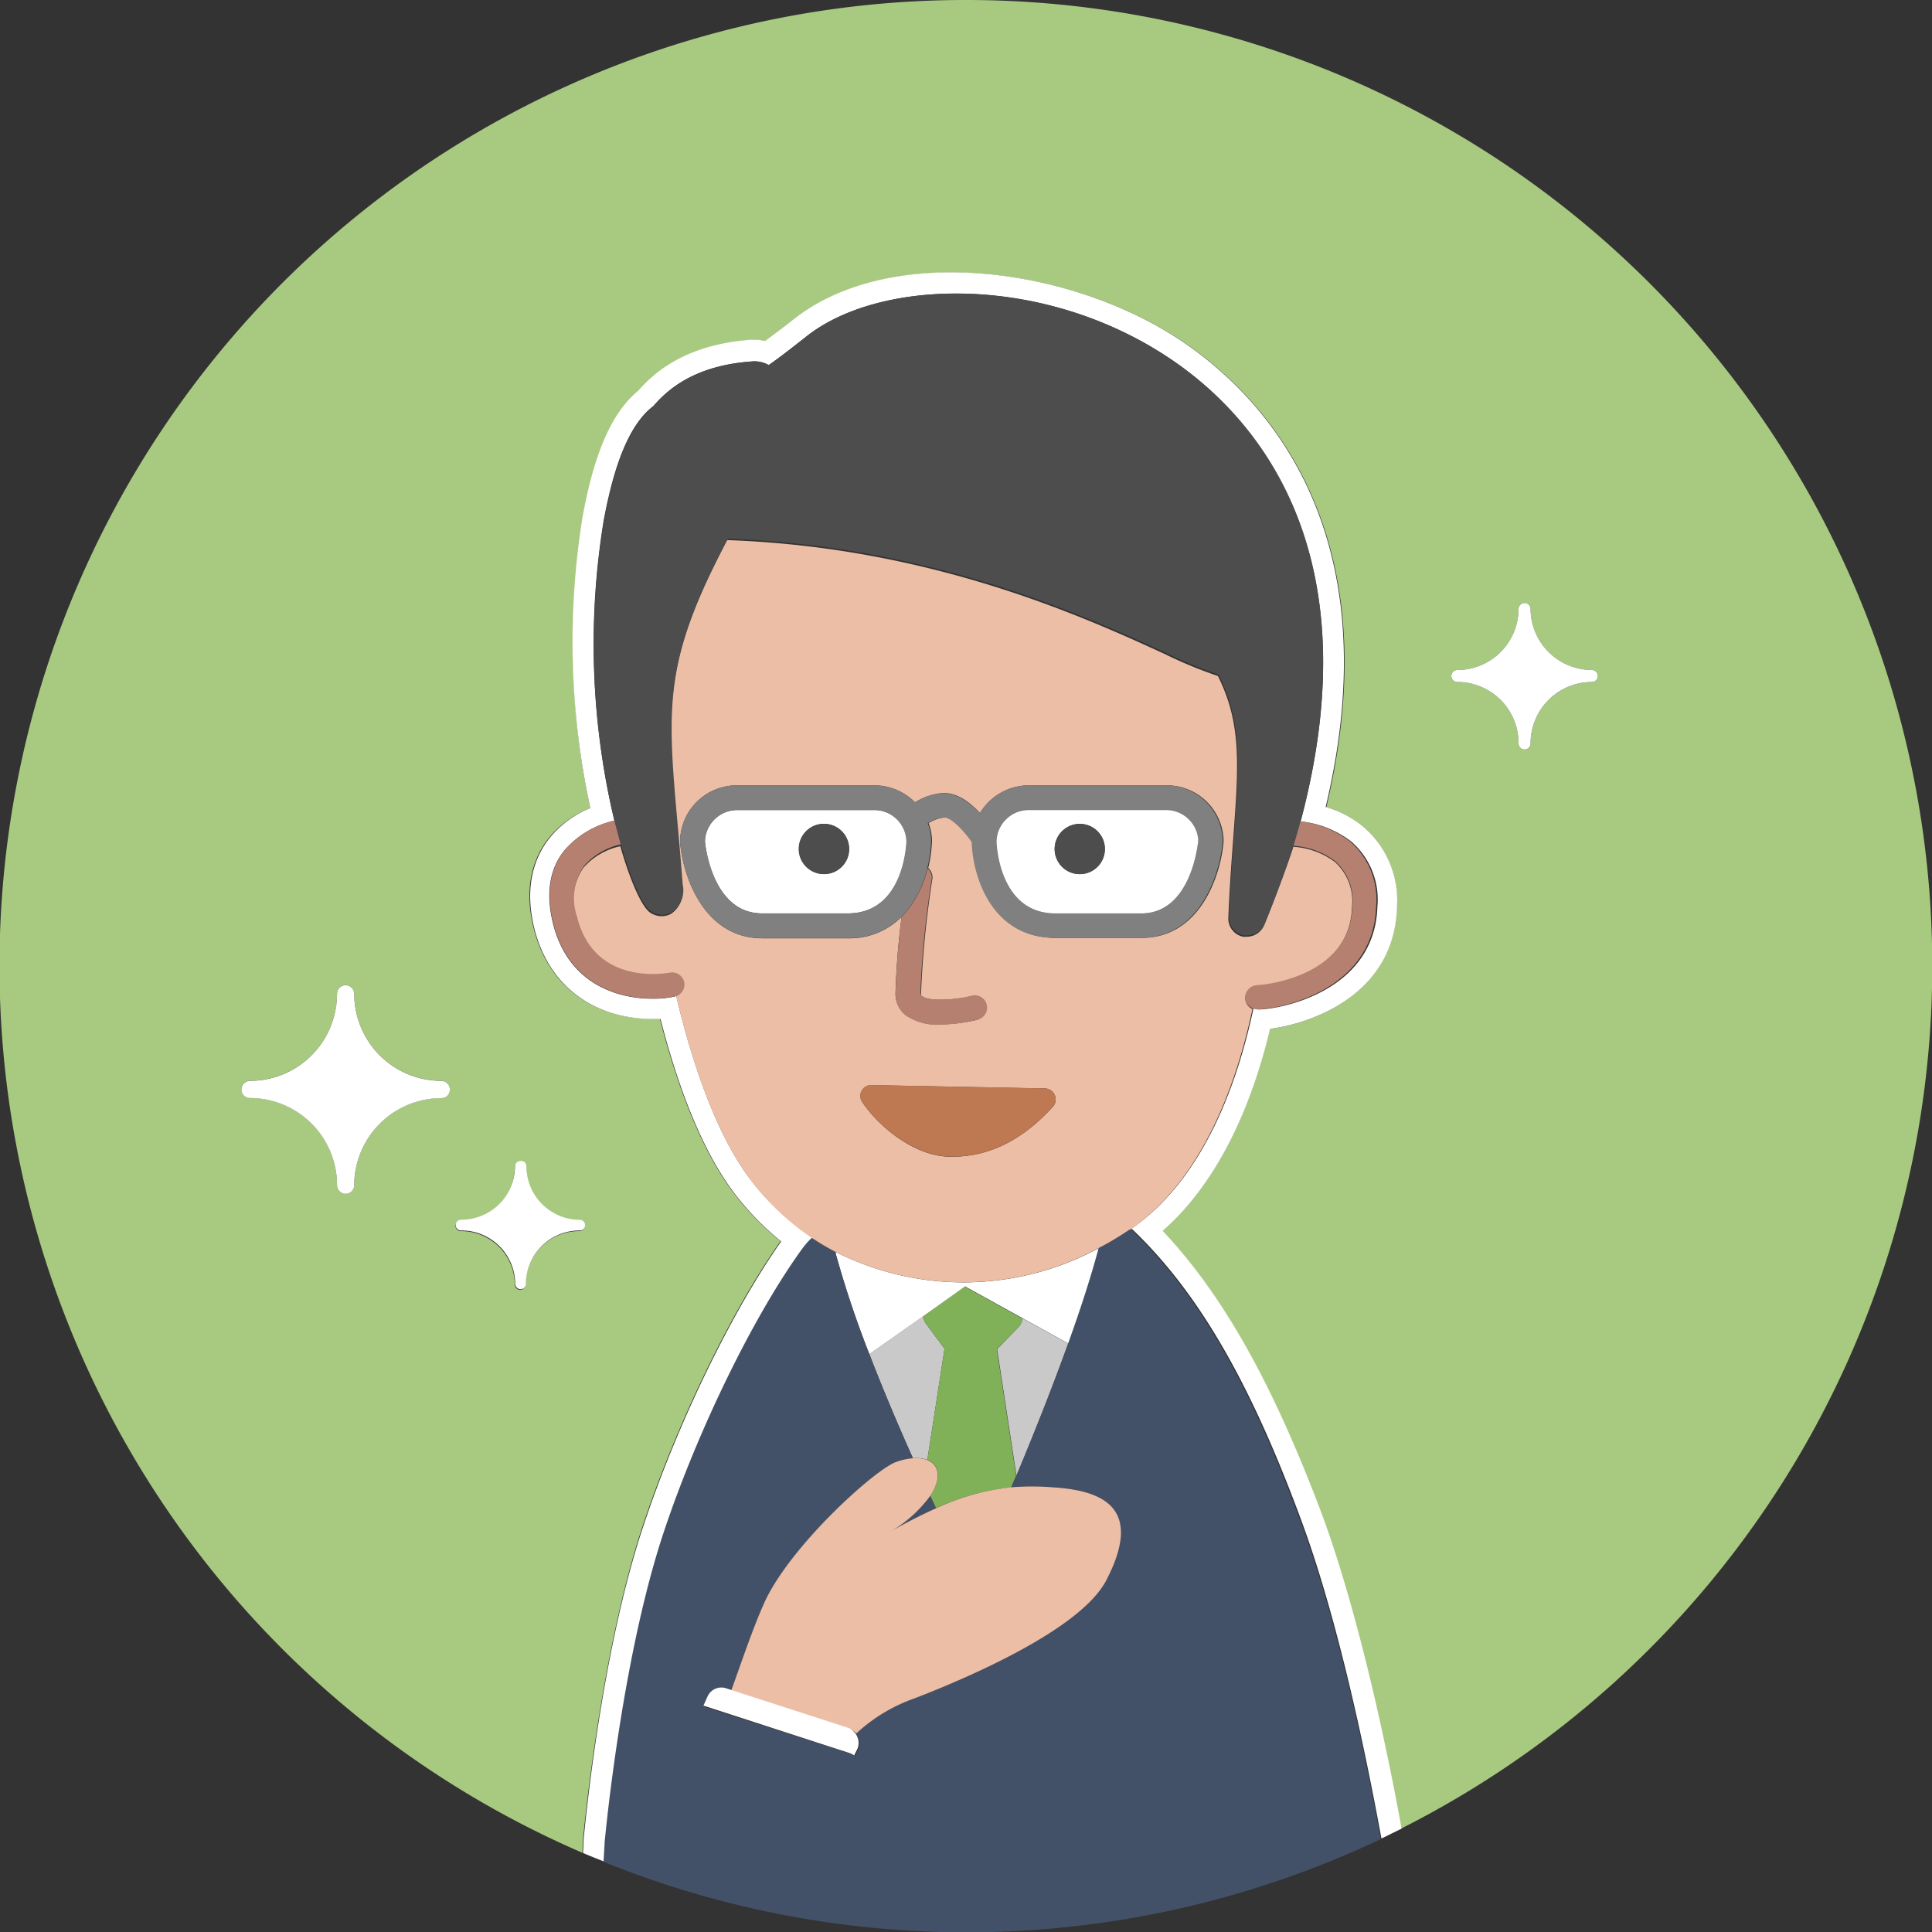
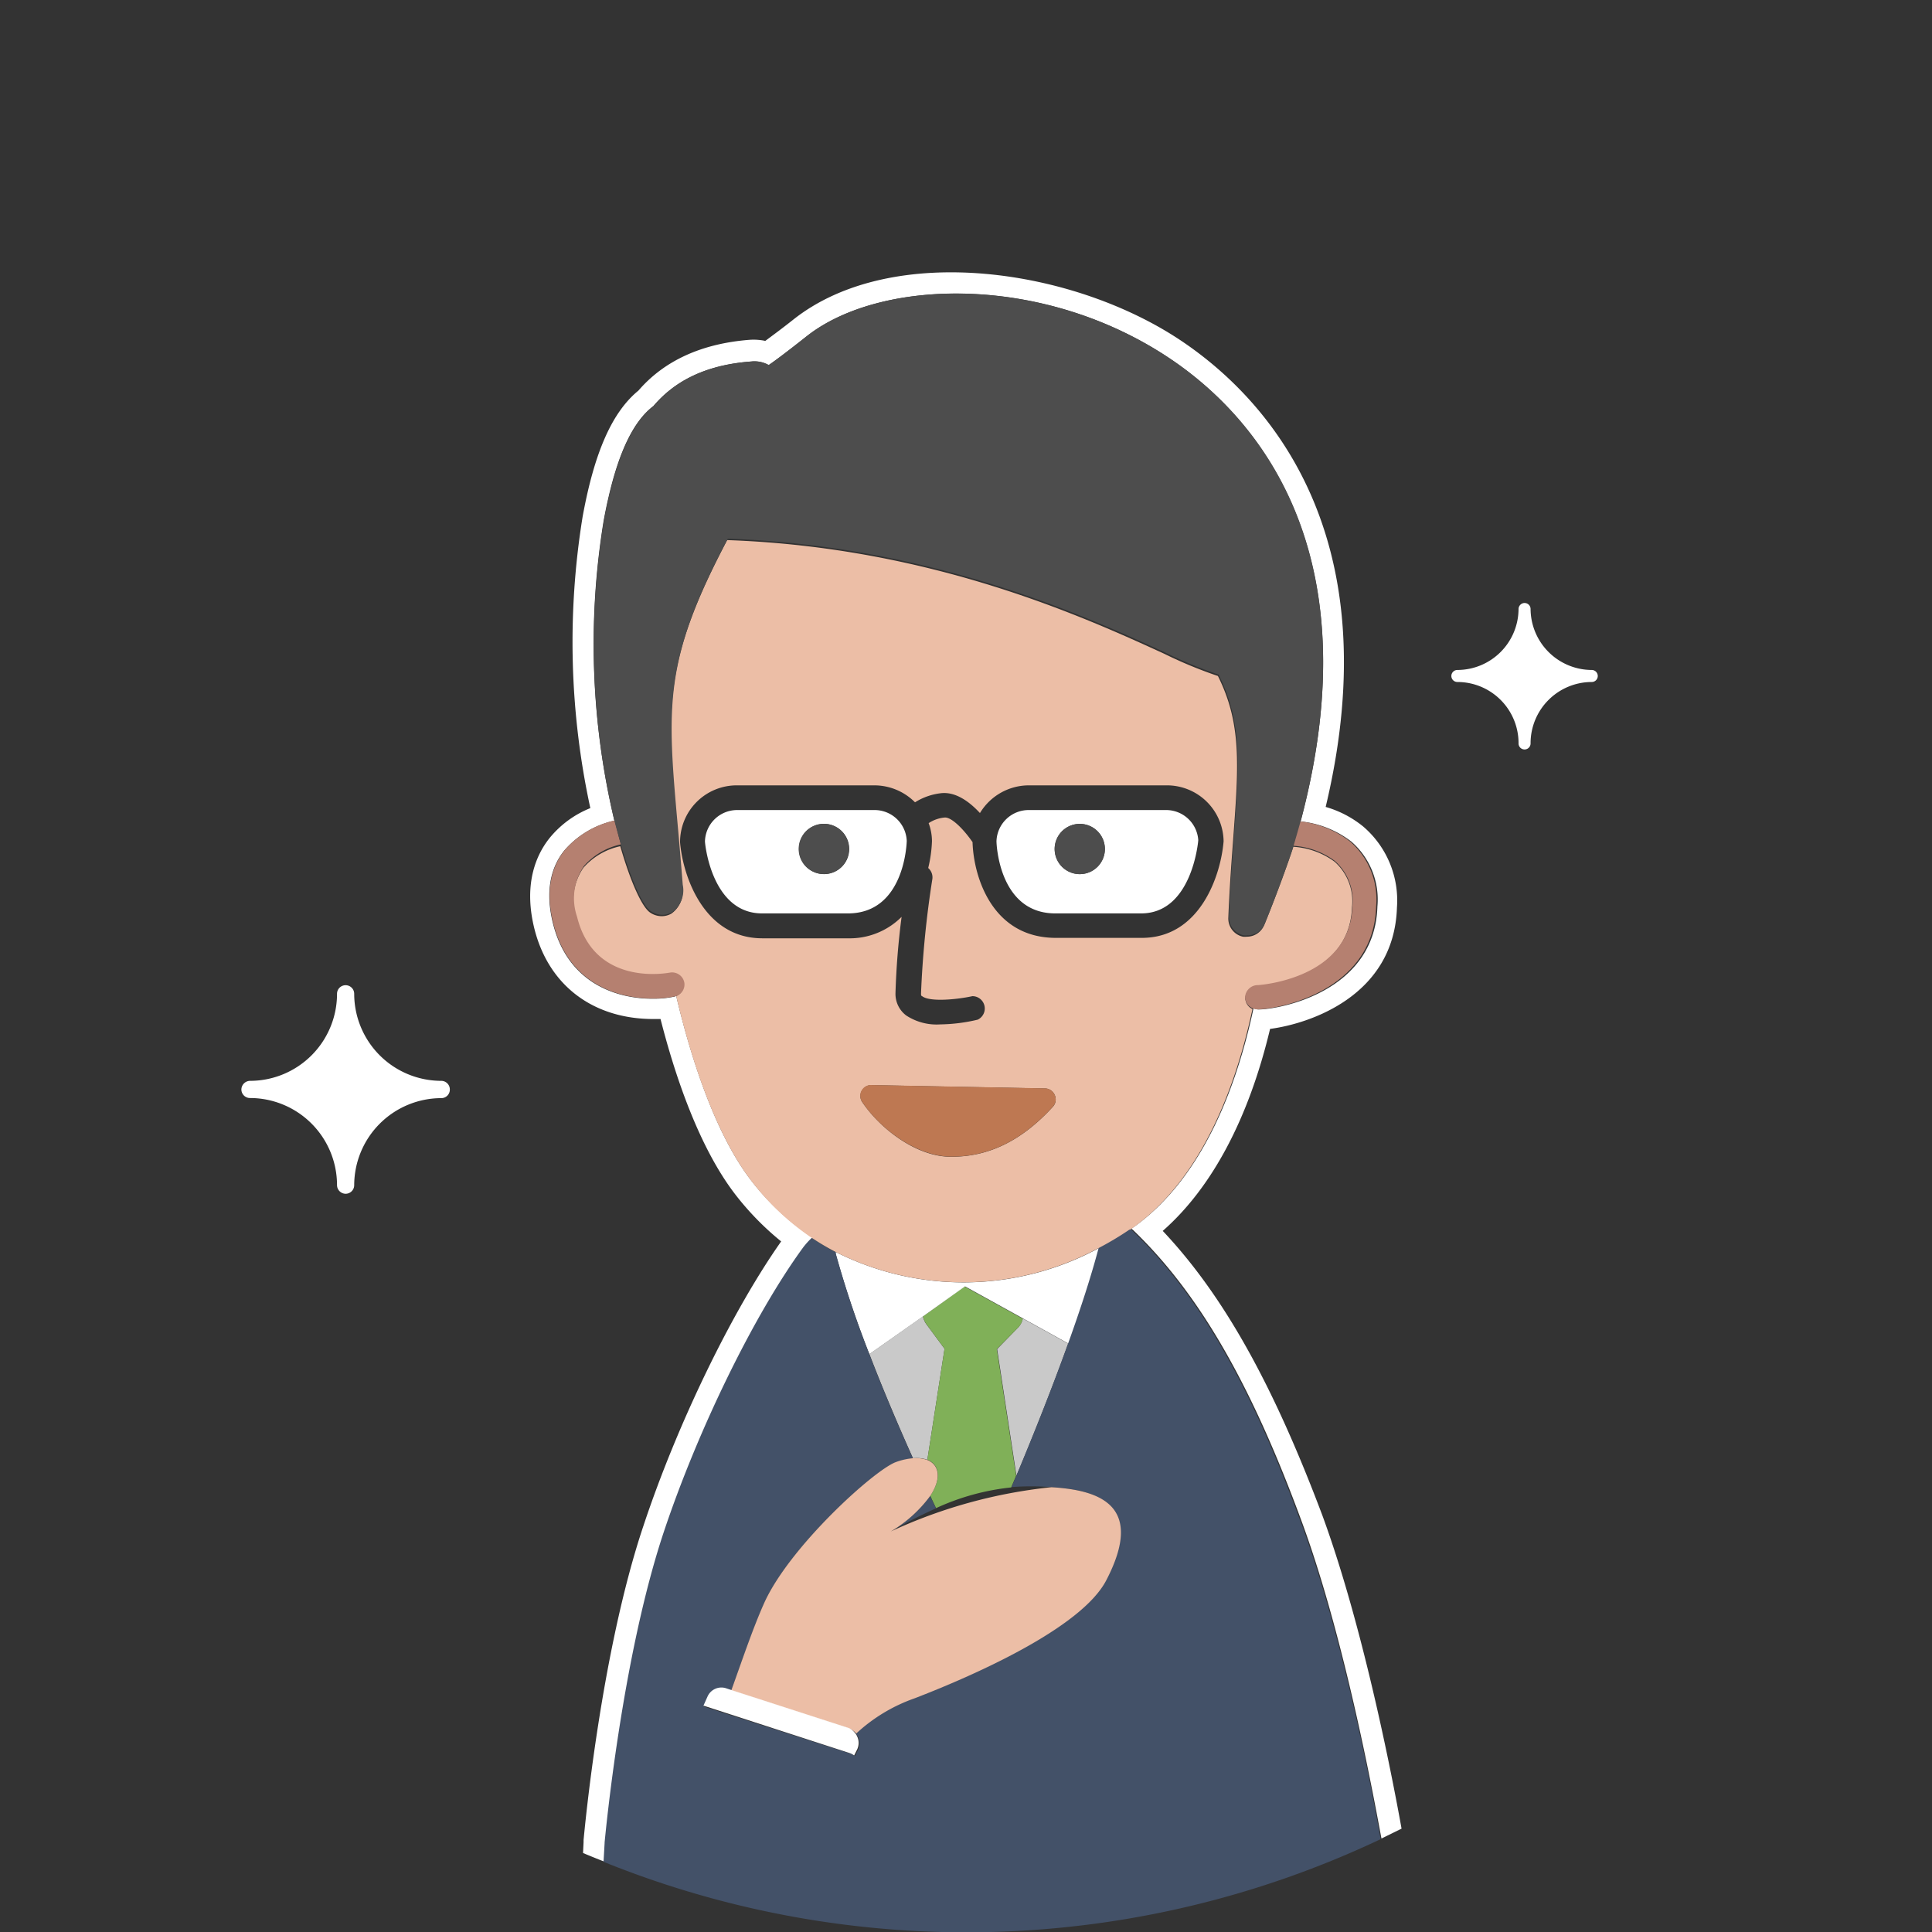
<svg xmlns="http://www.w3.org/2000/svg" viewBox="0 0 180 180">
  <rect x="0" y="0" width="180" height="180" fill="#333333" stroke="none" />
  <defs>
    <style>.cls-1{fill:#a8ca80;}.cls-2{fill:#fff;}.cls-3{fill:#c9c9c9;}.cls-4{fill:#80b058;}.cls-5{fill:#435168;}.cls-6{fill:#ecbea6;}.cls-7{fill:#b58070;}.cls-8{fill:#4d4d4d;}.cls-9{fill:gray;}.cls-10{fill:#be7852;}</style>
  </defs>
  <g id="レイヤー_2" data-name="レイヤー 2">
    <g id="レイヤー_1-2" data-name="レイヤー 1">
-       <path class="cls-1" d="M90,0A90,90,0,0,0,54.26,172.62l.05-1c0-.07,0-.15,0-.21.07-.69,1.62-17.37,5.58-29.28,3.15-9.48,8.25-20,12.83-26.49a26.41,26.41,0,0,1-4.3-4.41c-3.35-4.37-5.58-11-6.94-16.31h-.66c-5.69,0-9.85-3.2-11.13-8.57-1-4.12.25-6.79,1.46-8.3A9.41,9.41,0,0,1,55,75.29a73,73,0,0,1-.66-27.12c1.1-6,2.76-9.79,5.2-11.76,2.41-2.79,5.89-4.38,10.35-4.73a5.36,5.36,0,0,1,1.47.1c.68-.5,1.56-1.18,2.63-2,9.21-7.27,26.22-4.77,36.33,2.13,7.66,5.22,19.35,17.72,13.25,43.29A9.83,9.83,0,0,1,127,77a9.06,9.06,0,0,1,3.12,7.56c-.26,8.31-8.27,10.85-11.82,11.31-2,8.38-5.42,14.81-10,18.82,5.68,6,10.29,14.32,14.78,26.56,4,10.91,6.74,25.66,7.37,29.16A90,90,0,0,0,90,0ZM41.11,102.3A8.13,8.13,0,0,0,33,110.41h0a.8.8,0,0,1-.8.8.81.81,0,0,1-.8-.81,8.12,8.12,0,0,0-8.11-8.11.8.8,0,0,1-.8-.79.82.82,0,0,1,.8-.81,8.11,8.11,0,0,0,8.11-8.11.8.8,0,0,1,1.6,0,8.12,8.12,0,0,0,8.11,8.11h0a.8.8,0,0,1,.79.81A.79.79,0,0,1,41.11,102.3ZM54,113.71h0a.5.5,0,0,1,.47.52.49.49,0,0,1-.52.47,5,5,0,0,0-5,5,.48.48,0,0,1-.47.47.51.51,0,0,1-.52-.47,5,5,0,0,0-5-5h-.05a.5.5,0,0,1,.05-1,5,5,0,0,0,5-5v0a.51.51,0,0,1,.52-.47.48.48,0,0,1,.47.51A5,5,0,0,0,54,113.71Zm94.3-50.17a5.71,5.71,0,0,0-5.7,5.7,0,0,0,0,1,0,.05.56.56,0,0,1-1.12-.05,5.7,5.7,0,0,0-5.7-5.7.56.56,0,1,1,0-1.12,5.71,5.71,0,0,0,5.7-5.7.57.57,0,0,1,.54-.54.56.56,0,0,1,.58.54,5.72,5.72,0,0,0,5.7,5.7.56.56,0,1,1,0,1.12Z" />
      <path class="cls-2" d="M108.33,114.68c4.56-4,8-10.44,10-18.82,3.55-.46,11.56-3,11.82-11.31A9.06,9.06,0,0,0,127,77a9.83,9.83,0,0,0-3.49-1.82c6.1-25.57-5.59-38.07-13.25-43.29-10.11-6.9-27.12-9.4-36.33-2.13-1.07.85-2,1.53-2.63,2a5.36,5.36,0,0,0-1.47-.1c-4.46.35-7.94,1.94-10.35,4.73-2.44,2-4.1,5.72-5.2,11.76A73,73,0,0,0,55,75.29a9.41,9.41,0,0,0-3.79,2.78c-1.21,1.51-2.44,4.18-1.46,8.3,1.28,5.37,5.44,8.57,11.13,8.57h.66c1.36,5.33,3.59,11.94,6.94,16.31a26.41,26.41,0,0,0,4.3,4.41c-4.58,6.5-9.68,17-12.83,26.49-4,11.91-5.51,28.59-5.58,29.28,0,.06,0,.14,0,.21l-.05,1q1,.42,2,.81l.1-1.75v-.06c.07-.69,1.6-17.13,5.49-28.85,3.19-9.61,8.42-20.29,13-26.57a7.31,7.31,0,0,1,.81-.9A24,24,0,0,1,70,110c-3.22-4.18-5.5-10.89-7-17.22a.69.69,0,0,1-.15.07,9.44,9.44,0,0,1-2.05.2c-3.17,0-7.91-1.29-9.31-7.13-.65-2.72-.28-5,1.1-6.7a8.62,8.62,0,0,1,4.65-2.76,71.05,71.05,0,0,1-1-27.95c.13-.7.26-1.36.41-2,1-4.43,2.39-7.3,4.22-8.68C62.67,35.72,65.46,34,70,33.68a2.69,2.69,0,0,1,1.62.35q1.11-.78,3.56-2.71c6.88-5.43,22.17-5.84,34,2.21,7.51,5.13,18.79,17.44,12,43a9.29,9.29,0,0,1,4.71,1.87,7.15,7.15,0,0,1,2.44,6.06c-.24,8-9.22,9.59-11.07,9.59h0a1.09,1.09,0,0,1-.47-.12c-1.8,8.42-5.3,16.36-11.39,20.55a1,1,0,0,1,.17.12c6.14,5.9,11,14.32,15.76,27.3h0c4.24,11.57,7,27.5,7.38,29.39l1.87-.92c-.63-3.5-3.37-18.25-7.37-29.16C118.62,129,114,120.69,108.33,114.68Z" />
      <path class="cls-2" d="M41.12,100.7h0A8.12,8.12,0,0,1,33,92.59a.8.8,0,0,0-1.6,0,8.11,8.11,0,0,1-8.11,8.11.82.82,0,0,0-.8.81.8.8,0,0,0,.8.79,8.12,8.12,0,0,1,8.11,8.11.81.81,0,0,0,.8.81.8.8,0,0,0,.8-.8h0a8.13,8.13,0,0,1,8.11-8.11.79.79,0,0,0,.8-.79A.8.8,0,0,0,41.12,100.7Z" />
-       <path class="cls-2" d="M48.5,108.17a.51.51,0,0,0-.52.47v0a5,5,0,0,1-5,5,.5.5,0,0,0-.05,1H43a5,5,0,0,1,5,5,.51.51,0,0,0,.52.47.48.48,0,0,0,.47-.47,5,5,0,0,1,5-5,.49.49,0,0,0,.52-.47.5.5,0,0,0-.47-.52h0a5,5,0,0,1-5-5A.48.48,0,0,0,48.5,108.17Z" />
      <path class="cls-2" d="M148.3,62.42a5.72,5.72,0,0,1-5.7-5.7.56.56,0,0,0-.58-.54.57.57,0,0,0-.54.54,5.71,5.71,0,0,1-5.7,5.7.56.56,0,1,0,0,1.12,5.7,5.7,0,0,1,5.7,5.7.56.56,0,0,0,1.12.05,0,0,0,0,0,0-.05,5.71,5.71,0,0,1,5.7-5.7.56.56,0,1,0,0-1.12Z" />
      <path class="cls-3" d="M86.4,136,88,125.66l-1.71-2.31a1.93,1.93,0,0,1-.3-.71L81,126.16c1.26,3.27,2.67,6.6,4.06,9.7A3.2,3.2,0,0,1,86.4,136Z" />
      <path class="cls-3" d="M94.85,123.69l-1.95,2,1.8,11.8c1.62-3.87,3.33-8.17,4.82-12.31l-4.23-2.34A1.68,1.68,0,0,1,94.85,123.69Z" />
      <path class="cls-4" d="M94.85,123.69a1.68,1.68,0,0,0,.44-.83l-5.43-3L86,122.64a1.93,1.93,0,0,0,.3.71L88,125.66,86.4,136c1.13.45,1.35,1.74.27,3.36.18.4.36.77.54,1.15a22.17,22.17,0,0,1,7-1.93c.15-.36.31-.72.46-1.09l-1.8-11.8Z" />
      <path class="cls-2" d="M77.85,116.64l0,.14A95.38,95.38,0,0,0,81,126.16L86,122.64l3.91-2.79,5.43,3,4.23,2.34c1.14-3.17,2.14-6.24,2.85-8.93A26.48,26.48,0,0,1,77.85,116.64Z" />
      <path class="cls-5" d="M121.23,141.93c-4.76-13-9.62-21.4-15.76-27.3a1,1,0,0,0-.17-.12l-.07,0a28.79,28.79,0,0,1-2.86,1.71c-.71,2.69-1.71,5.76-2.85,8.93-1.49,4.14-3.2,8.44-4.82,12.31-.15.37-.31.73-.46,1.09a23.7,23.7,0,0,1,3.68,0c4.33.26,8.79,1.59,5.11,8.67-2.35,4.51-12.67,9-17.86,11a15.55,15.55,0,0,0-5.44,3.28,1.15,1.15,0,0,1,.22.35,1.41,1.41,0,0,1,0,1.17l-.29.58a1.6,1.6,0,0,0-.45-.23L65.58,159l.38-.85a1.41,1.41,0,0,1,1.72-.77l.45.15c1-2.76,2-5.73,3-8,2.29-5.33,10.35-12.59,12.36-13.29a6.07,6.07,0,0,1,1.57-.35c-1.39-3.1-2.8-6.43-4.06-9.7a95.38,95.38,0,0,1-3.13-9.38l0-.14a23.25,23.25,0,0,1-2.24-1.34,7.31,7.31,0,0,0-.81.9c-4.58,6.28-9.81,17-13,26.57-3.89,11.72-5.42,28.16-5.49,28.85v.06l-.1,1.75a90.2,90.2,0,0,0,72.4-2.11c-.33-1.89-3.14-17.82-7.38-29.39Z" />
      <path class="cls-5" d="M83,142.68a47,47,0,0,1,4.2-2.15c-.18-.38-.36-.75-.54-1.15A12.27,12.27,0,0,1,83,142.68Z" />
      <path class="cls-6" d="M77.85,116.64a26.48,26.48,0,0,0,24.52-.37,28.79,28.79,0,0,0,2.86-1.71l.07,0c6.09-4.19,9.59-12.13,11.39-20.55a1.15,1.15,0,0,1-.67-1,1.19,1.19,0,0,1,1.17-1.14c.06,0,8.56-.54,8.77-7.36a4.92,4.92,0,0,0-1.61-4.22,7.25,7.25,0,0,0-3.88-1.4c0,.12-.07.24-.1.36s-1.07,3.2-2.59,6.94a1.74,1.74,0,0,1-1.61,1.08,1.61,1.61,0,0,1-.37,0,1.73,1.73,0,0,1-1.36-1.77c.11-2.8.3-5.26.46-7.43.5-6.76.79-10.64-1.43-15.09a41.09,41.09,0,0,1-5-2.07c-7.38-3.38-21.69-9.93-40.72-10.59-6,11.38-5.66,15.59-4.66,26.8.15,1.65.3,3.45.46,5.44a2.5,2.5,0,0,1-1,2.56,1.81,1.81,0,0,1-.9.24,1.93,1.93,0,0,1-1.11-.36c-.73-.53-1.78-2.78-2.75-6.16a6.35,6.35,0,0,0-3.43,2,5.3,5.3,0,0,0-.66,4.73c1.58,6.63,8.56,5.24,8.63,5.22a1.16,1.16,0,0,1,1.36.89A1.13,1.13,0,0,1,63,92.8c1.49,6.33,3.77,13,7,17.22a24,24,0,0,0,5.59,5.28A23.25,23.25,0,0,0,77.85,116.64Zm2.44-15a1,1,0,0,1,.92-.54l16.14.31a1,1,0,0,1,.92.62,1,1,0,0,1-.18,1.09c-2.86,3.13-5.94,4.65-9.41,4.65h-.12c-3.16,0-6.53-2.58-8.22-5.08A1,1,0,0,1,80.29,101.63ZM63.36,78.47a5.28,5.28,0,0,1,5.32-5.3H81.44a5.35,5.35,0,0,1,3.81,1.58,5.75,5.75,0,0,1,2.35-.84c1.41-.2,2.73.79,3.7,1.84a5.33,5.33,0,0,1,4.57-2.58h12.76A5.28,5.28,0,0,1,114,78.38c-.26,3.18-2.19,9-7.62,9h-8c-6,0-7.68-5.78-7.77-8.92-.85-1.23-2-2.38-2.63-2.29a3.23,3.23,0,0,0-1.46.52,4.9,4.9,0,0,1,.31,1.67,12.44,12.44,0,0,1-.35,2.51,1.16,1.16,0,0,1,.39,1,92.12,92.12,0,0,0-1.06,10.68c0,.18,0,.22.1.26.69.55,3.17.33,4.69,0A1.15,1.15,0,0,1,91.09,95a15.86,15.86,0,0,1-3.48.44,5.16,5.16,0,0,1-3.18-.83,2.51,2.51,0,0,1-1-2.08A71.1,71.1,0,0,1,84,85.42a6.83,6.83,0,0,1-5,2H71C65.54,87.4,63.61,81.56,63.36,78.47Z" />
-       <path class="cls-7" d="M84,85.42a71.1,71.1,0,0,0-.56,7.14,2.51,2.51,0,0,0,1,2.08,5.16,5.16,0,0,0,3.18.83A15.86,15.86,0,0,0,91.09,95a1.15,1.15,0,0,0-.55-2.24c-1.52.38-4,.6-4.69,0,0,0-.1-.08-.1-.26A92.12,92.12,0,0,1,86.81,81.9a1.16,1.16,0,0,0-.39-1A9.62,9.62,0,0,1,84,85.42Z" />
      <path class="cls-7" d="M120.47,78.8a7.25,7.25,0,0,1,3.88,1.4A4.92,4.92,0,0,1,126,84.42c-.21,6.82-8.71,7.35-8.77,7.36A1.19,1.19,0,0,0,116,92.92a1.15,1.15,0,0,0,.67,1,1.09,1.09,0,0,0,.47.12h0c1.85,0,10.83-1.62,11.07-9.59a7.15,7.15,0,0,0-2.44-6.06,9.29,9.29,0,0,0-4.71-1.87C120.91,77.29,120.69,78,120.47,78.8Z" />
      <path class="cls-7" d="M63.75,91.51a1.16,1.16,0,0,0-1.36-.89c-.07,0-7,1.41-8.63-5.22a5.3,5.3,0,0,1,.66-4.73,6.35,6.35,0,0,1,3.43-2c-.19-.7-.39-1.44-.58-2.23a8.62,8.62,0,0,0-4.65,2.76c-1.38,1.73-1.75,4-1.1,6.7,1.4,5.84,6.14,7.13,9.31,7.13a9.44,9.44,0,0,0,2.05-.2A.69.69,0,0,0,63,92.8,1.13,1.13,0,0,0,63.75,91.51Z" />
      <path class="cls-8" d="M57.85,78.71c1,3.38,2,5.63,2.75,6.16a1.93,1.93,0,0,0,1.11.36,1.81,1.81,0,0,0,.9-.24,2.5,2.5,0,0,0,1-2.56c-.16-2-.31-3.79-.46-5.44-1-11.21-1.36-15.42,4.66-26.8,19,.66,33.34,7.21,40.72,10.59a41.09,41.09,0,0,0,5,2.07c2.22,4.45,1.93,8.33,1.43,15.09-.16,2.17-.35,4.63-.46,7.43a1.73,1.73,0,0,0,1.36,1.77,1.61,1.61,0,0,0,.37,0,1.74,1.74,0,0,0,1.61-1.08c1.52-3.74,2.53-6.77,2.59-6.94s.06-.24.1-.36c.22-.76.44-1.51.64-2.24,6.82-25.59-4.46-37.9-12-43-11.79-8-27.08-7.64-34-2.21Q72.73,33.25,71.62,34A2.69,2.69,0,0,0,70,33.68c-4.54.35-7.33,2-9.11,4.18-1.83,1.38-3.23,4.25-4.22,8.68-.15.63-.28,1.29-.41,2a71.05,71.05,0,0,0,1,28C57.46,77.27,57.66,78,57.85,78.71Z" />
      <path class="cls-2" d="M71,85.1h8c5.25,0,5.47-6.47,5.48-6.75a3,3,0,0,0-3-2.88H68.68a3,3,0,0,0-3,2.91C65.67,78.56,66.29,85.1,71,85.1Zm5.8-8.34a2.34,2.34,0,1,1-2.36,2.31A2.34,2.34,0,0,1,76.77,76.76Z" />
-       <path class="cls-9" d="M79,87.4a6.83,6.83,0,0,0,5-2,9.62,9.62,0,0,0,2.4-4.53,12.44,12.44,0,0,0,.35-2.51,4.9,4.9,0,0,0-.31-1.67,3.23,3.23,0,0,1,1.46-.52c.6-.09,1.78,1.06,2.63,2.29.09,3.14,1.81,8.92,7.77,8.92h8c5.43,0,7.36-5.84,7.62-9a5.28,5.28,0,0,0-5.33-5.21H95.87a5.33,5.33,0,0,0-4.57,2.58c-1-1-2.29-2-3.7-1.84a5.75,5.75,0,0,0-2.35.84,5.35,5.35,0,0,0-3.81-1.58H68.68a5.28,5.28,0,0,0-5.32,5.3c.25,3.09,2.18,8.93,7.61,8.93ZM95.87,75.47h12.76a3,3,0,0,1,3,2.81c0,.28-.64,6.82-5.32,6.82h-8c-5.25,0-5.47-6.47-5.48-6.72A3,3,0,0,1,95.87,75.47Zm-27.19,0H81.44a3,3,0,0,1,3,2.88c0,.28-.23,6.75-5.48,6.75H71c-4.68,0-5.3-6.54-5.32-6.72A3,3,0,0,1,68.68,75.47Z" />
      <path class="cls-2" d="M92.84,78.38c0,.25.23,6.72,5.48,6.72h8c4.68,0,5.3-6.54,5.32-6.82a3,3,0,0,0-3-2.81H95.87A3,3,0,0,0,92.84,78.38Zm7.78-1.62a2.34,2.34,0,1,1-2.36,2.31A2.34,2.34,0,0,1,100.62,76.76Z" />
      <path class="cls-10" d="M88.56,107.76h.12c3.47,0,6.55-1.52,9.41-4.65a1,1,0,0,0,.18-1.09,1,1,0,0,0-.92-.62l-16.14-.31a1,1,0,0,0-.87,1.59C82,105.18,85.4,107.73,88.56,107.76Z" />
      <path class="cls-8" d="M76.73,81.43a2.34,2.34,0,1,0-2.32-2.36A2.33,2.33,0,0,0,76.73,81.43Z" />
      <path class="cls-8" d="M100.58,81.44a2.34,2.34,0,1,0-2.32-2.37A2.34,2.34,0,0,0,100.58,81.44Z" />
-       <path class="cls-6" d="M83,142.68a12.27,12.27,0,0,0,3.66-3.3c1.08-1.62.86-2.91-.27-3.36a3.2,3.2,0,0,0-1.33-.16,6.07,6.07,0,0,0-1.57.35c-2,.7-10.07,8-12.36,13.29-1,2.25-2,5.22-3,8l11,3.56a1.37,1.37,0,0,1,.64.45,15.55,15.55,0,0,1,5.44-3.28c5.19-2,15.51-6.47,17.86-11,3.68-7.08-.78-8.41-5.11-8.67a23.7,23.7,0,0,0-3.68,0,22.17,22.17,0,0,0-7,1.93A47,47,0,0,0,83,142.68Z" />
+       <path class="cls-6" d="M83,142.68a12.27,12.27,0,0,0,3.66-3.3c1.08-1.62.86-2.91-.27-3.36a3.2,3.2,0,0,0-1.33-.16,6.07,6.07,0,0,0-1.57.35c-2,.7-10.07,8-12.36,13.29-1,2.25-2,5.22-3,8l11,3.56a1.37,1.37,0,0,1,.64.45,15.55,15.55,0,0,1,5.44-3.28c5.19-2,15.51-6.47,17.86-11,3.68-7.08-.78-8.41-5.11-8.67A47,47,0,0,0,83,142.68Z" />
      <path class="cls-2" d="M79.09,161l-11-3.56-.45-.15a1.41,1.41,0,0,0-1.72.77l-.38.85,13.59,4.41a1.6,1.6,0,0,1,.45.23l.29-.58a1.41,1.41,0,0,0,0-1.17,1.15,1.15,0,0,0-.22-.35A1.37,1.37,0,0,0,79.09,161Z" />
    </g>
  </g>
</svg>